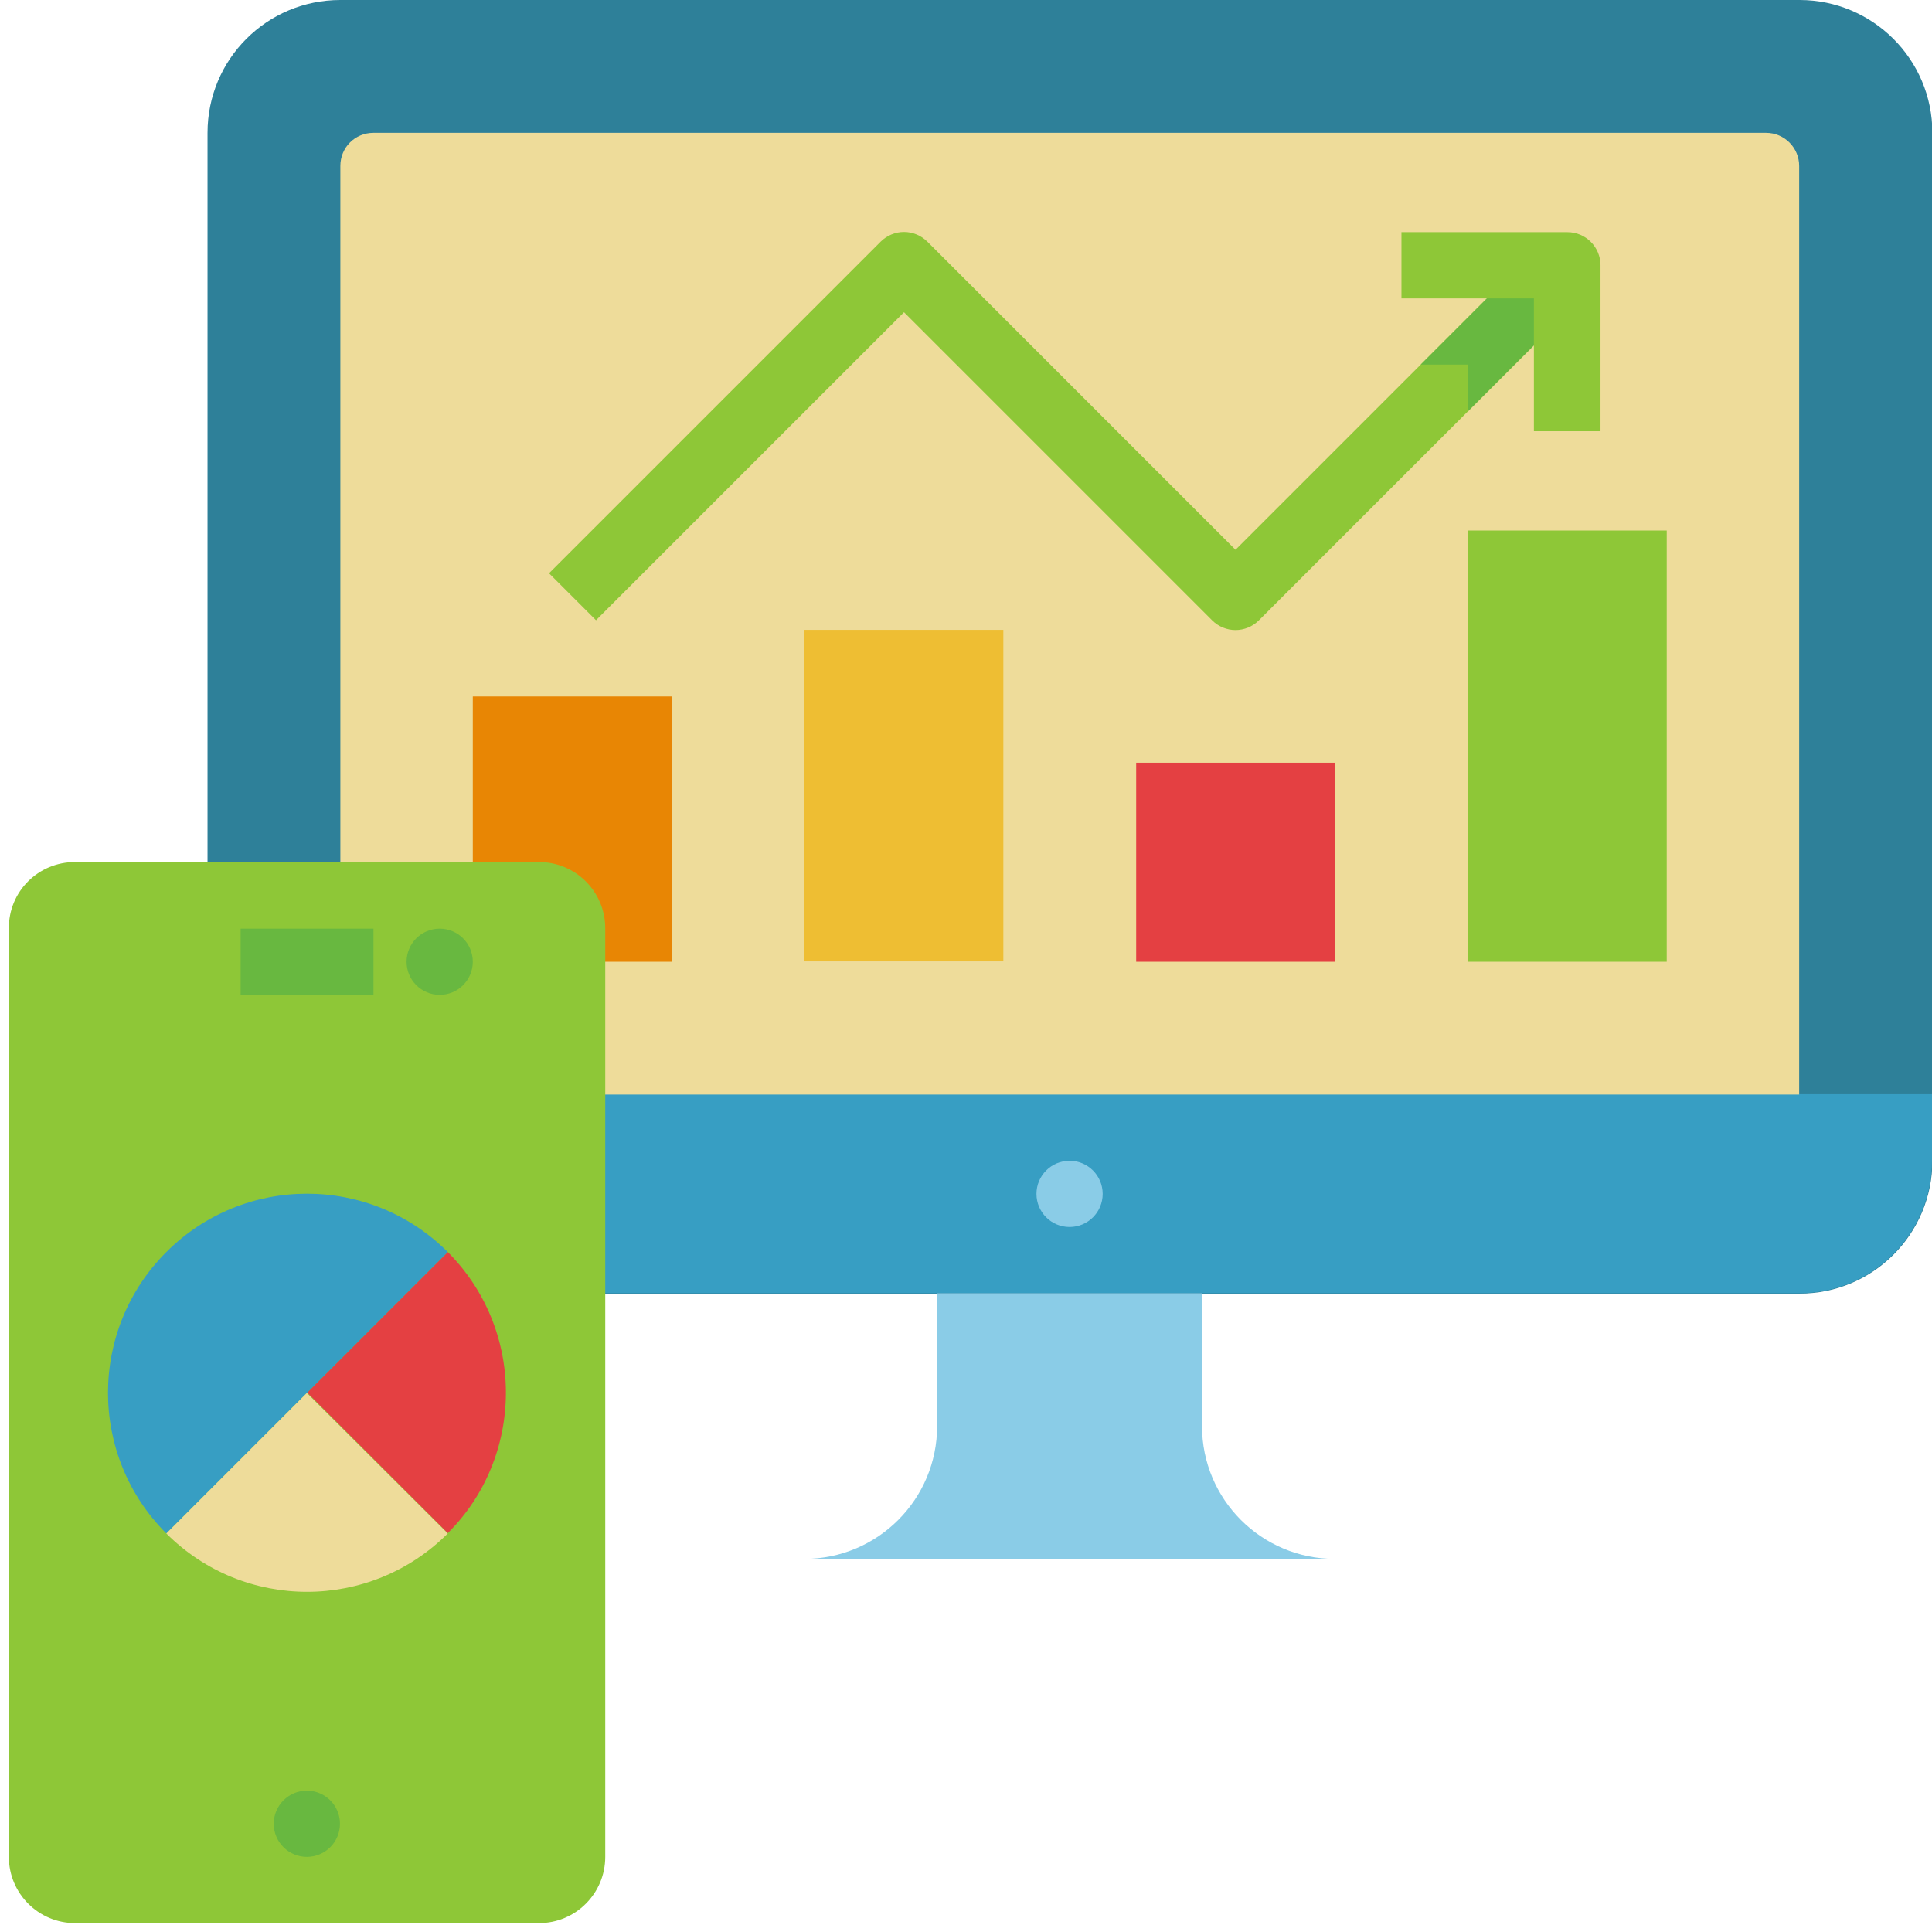
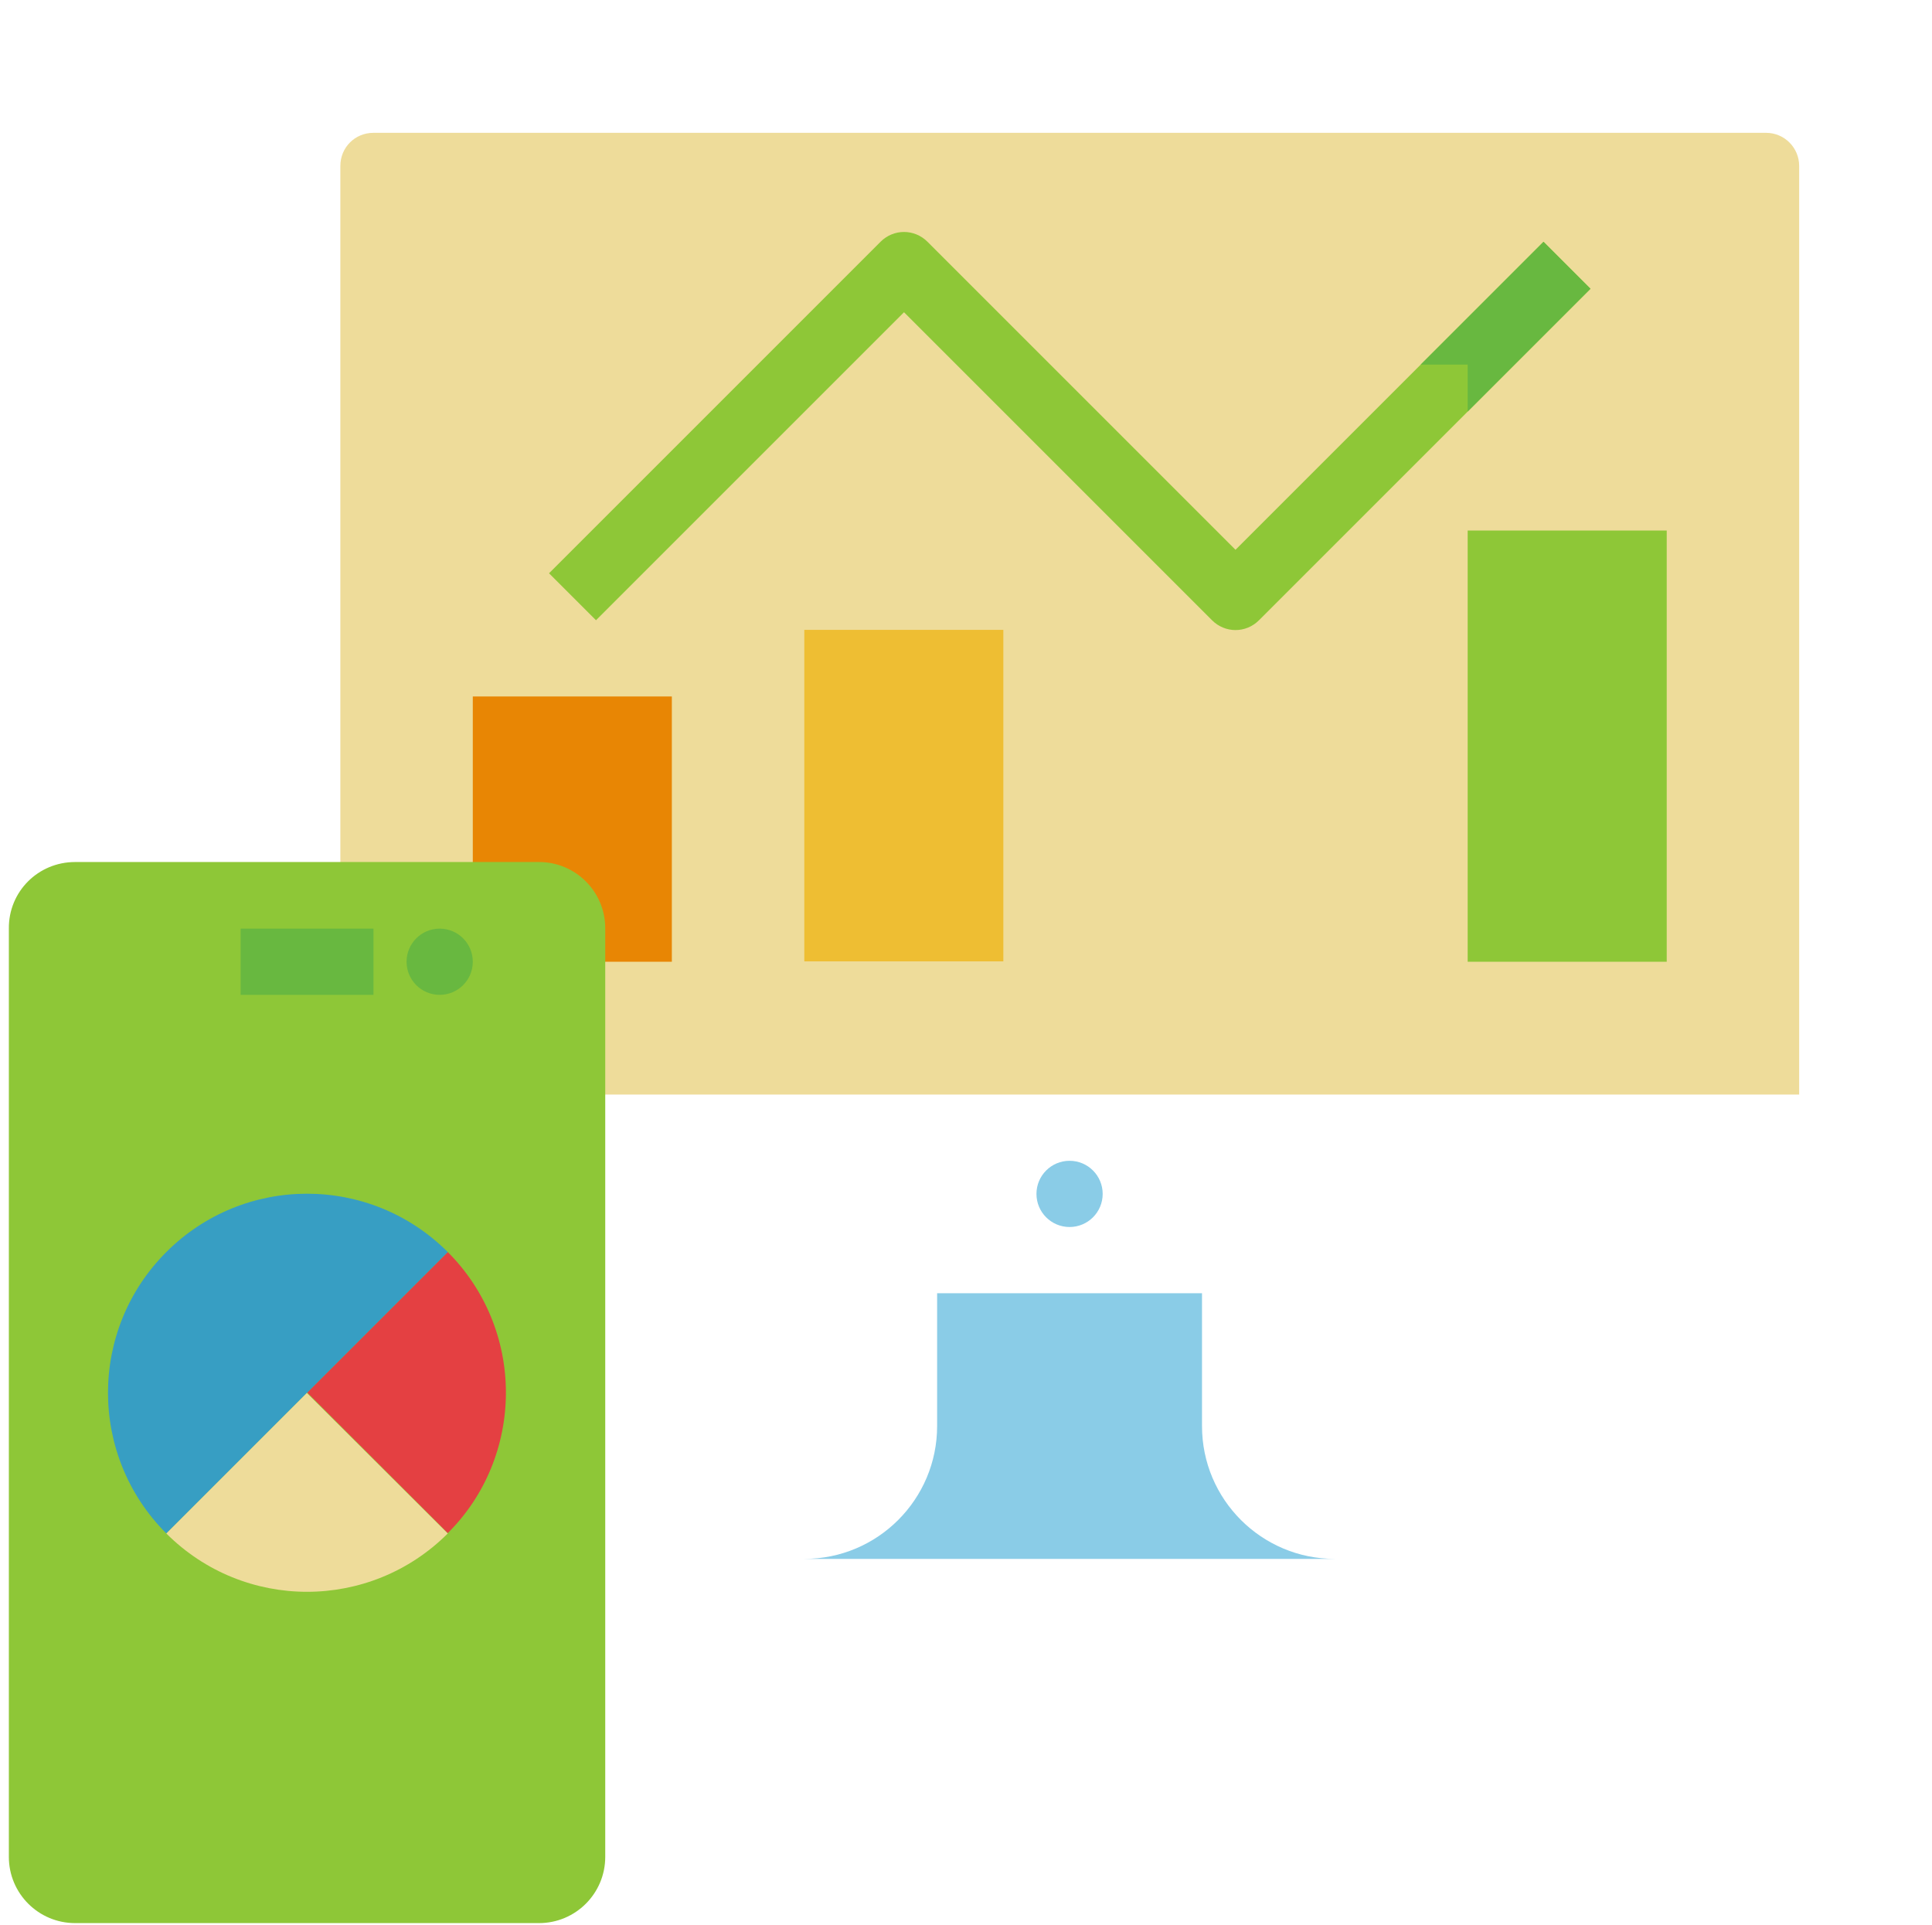
<svg xmlns="http://www.w3.org/2000/svg" version="1.1" id="Layer_1" x="0px" y="0px" viewBox="0 0 50.18 50" style="enable-background:new 0 0 50.18 50;" xml:space="preserve">
  <style type="text/css">
	.st0{fill:#607D8B;}
	.st1{fill:#FFFFFF;}
	.st2{fill:#825EBB;}
	.st3{fill:#4CAF50;}
	.st4{fill:#2196F3;}
	.st5{fill:#FF9129;}
	.st6{fill:#FFD178;}
	.st7{fill:#FFECA1;}
	.st8{fill:#FFB05F;}
	.st9{fill:#FF904E;}
	.st10{fill:#7CC3AC;}
	.st11{fill:#61AE9F;}
	.st12{fill:#4A7273;}
	.st13{fill:#43545C;}
	.st14{fill:#FE5E47;}
	.st15{fill:#DB3131;}
	.st16{fill:#F53737;}
	.st17{fill:#4BB9EC;}
	.st18{fill:#575F64;}
	.st19{fill:#FFCEBF;}
	.st20{fill:#7C8388;}
	.st21{fill:#FFB99C;}
	.st22{fill:#FF641A;}
	.st23{fill:#F03800;}
	.st24{fill:#2E8099;}
	.st25{fill:#379EC3;}
	.st26{fill:#EEDC9A;}
	.st27{fill:#8ACCE7;}
	.st28{fill:#E88604;}
	.st29{fill:#EEBE33;}
	.st30{fill:#E44042;}
	.st31{fill:#8EC737;}
	.st32{fill:#68B840;}
	.st33{fill:#FFAF5F;}
	.st34{fill:#EF6E50;}
	.st35{fill:#5C546A;}
	.st36{fill:#70A024;}
	.st37{fill:#008DBE;}
	.st38{fill:#FF4F19;}
	.st39{fill:#694B4B;}
	.st40{fill:#E6AF78;}
	.st41{fill:#6AC679;}
	.st42{fill:#D29B6E;}
	.st43{fill:#56A55F;}
	.st44{fill:#E4EAF6;}
	.st45{fill:#F0C087;}
	.st46{fill:#DC9400;}
	.st47{fill:#B77B1C;}
	.st48{fill:#5B5D6E;}
	.st49{fill:#515262;}
	.st50{fill:#3A91FF;}
	.st51{fill:#2A7AD1;}
</style>
  <g id="Flat_1_">
-     <path class="st24" d="M8.84,0h37.9c1.9,0,3.45,1.54,3.45,3.45v26.7c0,1.9-1.54,3.45-3.45,3.45H8.84c-1.9,0-3.45-1.54-3.45-3.45   V3.45C5.39,1.54,6.93,0,8.84,0z" />
-     <path class="st25" d="M5.39,28.42h44.79l0,0v1.72c0,1.9-1.54,3.45-3.45,3.45H8.84c-1.9,0-3.45-1.54-3.45-3.45V28.42L5.39,28.42z" />
-     <path class="st26" d="M9.7,3.45h36.17c0.48,0,0.86,0.39,0.86,0.86v24.12l0,0H8.84l0,0V4.31C8.84,3.83,9.22,3.45,9.7,3.45z" />
+     <path class="st26" d="M9.7,3.45h36.17c0.48,0,0.86,0.39,0.86,0.86v24.12l0,0H8.84l0,0V4.31C8.84,3.83,9.22,3.45,9.7,3.45" />
    <circle class="st27" cx="27.78" cy="31.01" r="0.86" />
    <path class="st27" d="M24.34,33.59v3.45c0,1.9-1.54,3.45-3.45,3.45h13.78c-1.9,0-3.45-1.54-3.45-3.45v-3.45H24.34z" />
    <path class="st28" d="M12.28,18.09h5.17v6.89h-5.17V18.09z" />
    <path class="st29" d="M20.89,16.36h5.17v8.61h-5.17V16.36z" />
-     <path class="st30" d="M29.51,19.81h5.17v5.17h-5.17V19.81z" />
    <path class="st31" d="M38.12,13.78h5.17v11.2h-5.17V13.78z" />
    <path class="st31" d="M41.31,7.5l-3.19,3.19l-5.42,5.42c-0.34,0.34-0.88,0.34-1.22,0l-8-8l-8,8l-1.22-1.22l8.61-8.61   c0.34-0.34,0.88-0.34,1.22,0l8,8l4.81-4.81l3.19-3.19L41.31,7.5z" />
    <path class="st32" d="M38.12,10.69V9.47H36.9l3.19-3.19l1.22,1.22L38.12,10.69z" />
-     <path class="st31" d="M41.56,11.2h-1.72V7.75H36.4V6.03h4.31c0.48,0,0.86,0.39,0.86,0.86V11.2z" />
    <path class="st31" d="M1.95,22.39H14c0.95,0,1.72,0.77,1.72,1.72v24.12c0,0.95-0.77,1.72-1.72,1.72H1.95   c-0.95,0-1.72-0.77-1.72-1.72V24.12C0.22,23.16,0.99,22.39,1.95,22.39z" />
    <g>
-       <circle class="st32" cx="7.97" cy="47.37" r="0.86" />
      <path class="st32" d="M6.25,24.12H9.7v1.72H6.25V24.12z" />
      <circle class="st32" cx="11.42" cy="24.98" r="0.86" />
    </g>
    <path class="st30" d="M13.14,36.17c0,1.37-0.54,2.69-1.51,3.65l-3.65-3.65l3.65-3.65C12.6,33.49,13.14,34.8,13.14,36.17z" />
    <path class="st25" d="M11.63,32.52l-7.31,7.31c-2.02-2.02-2.02-5.29,0-7.31S9.61,30.5,11.63,32.52z" />
    <path class="st26" d="M11.63,39.83c-2.02,2.02-5.29,2.02-7.31,0c0,0,0,0,0,0l3.65-3.65L11.63,39.83z" />
  </g>
</svg>